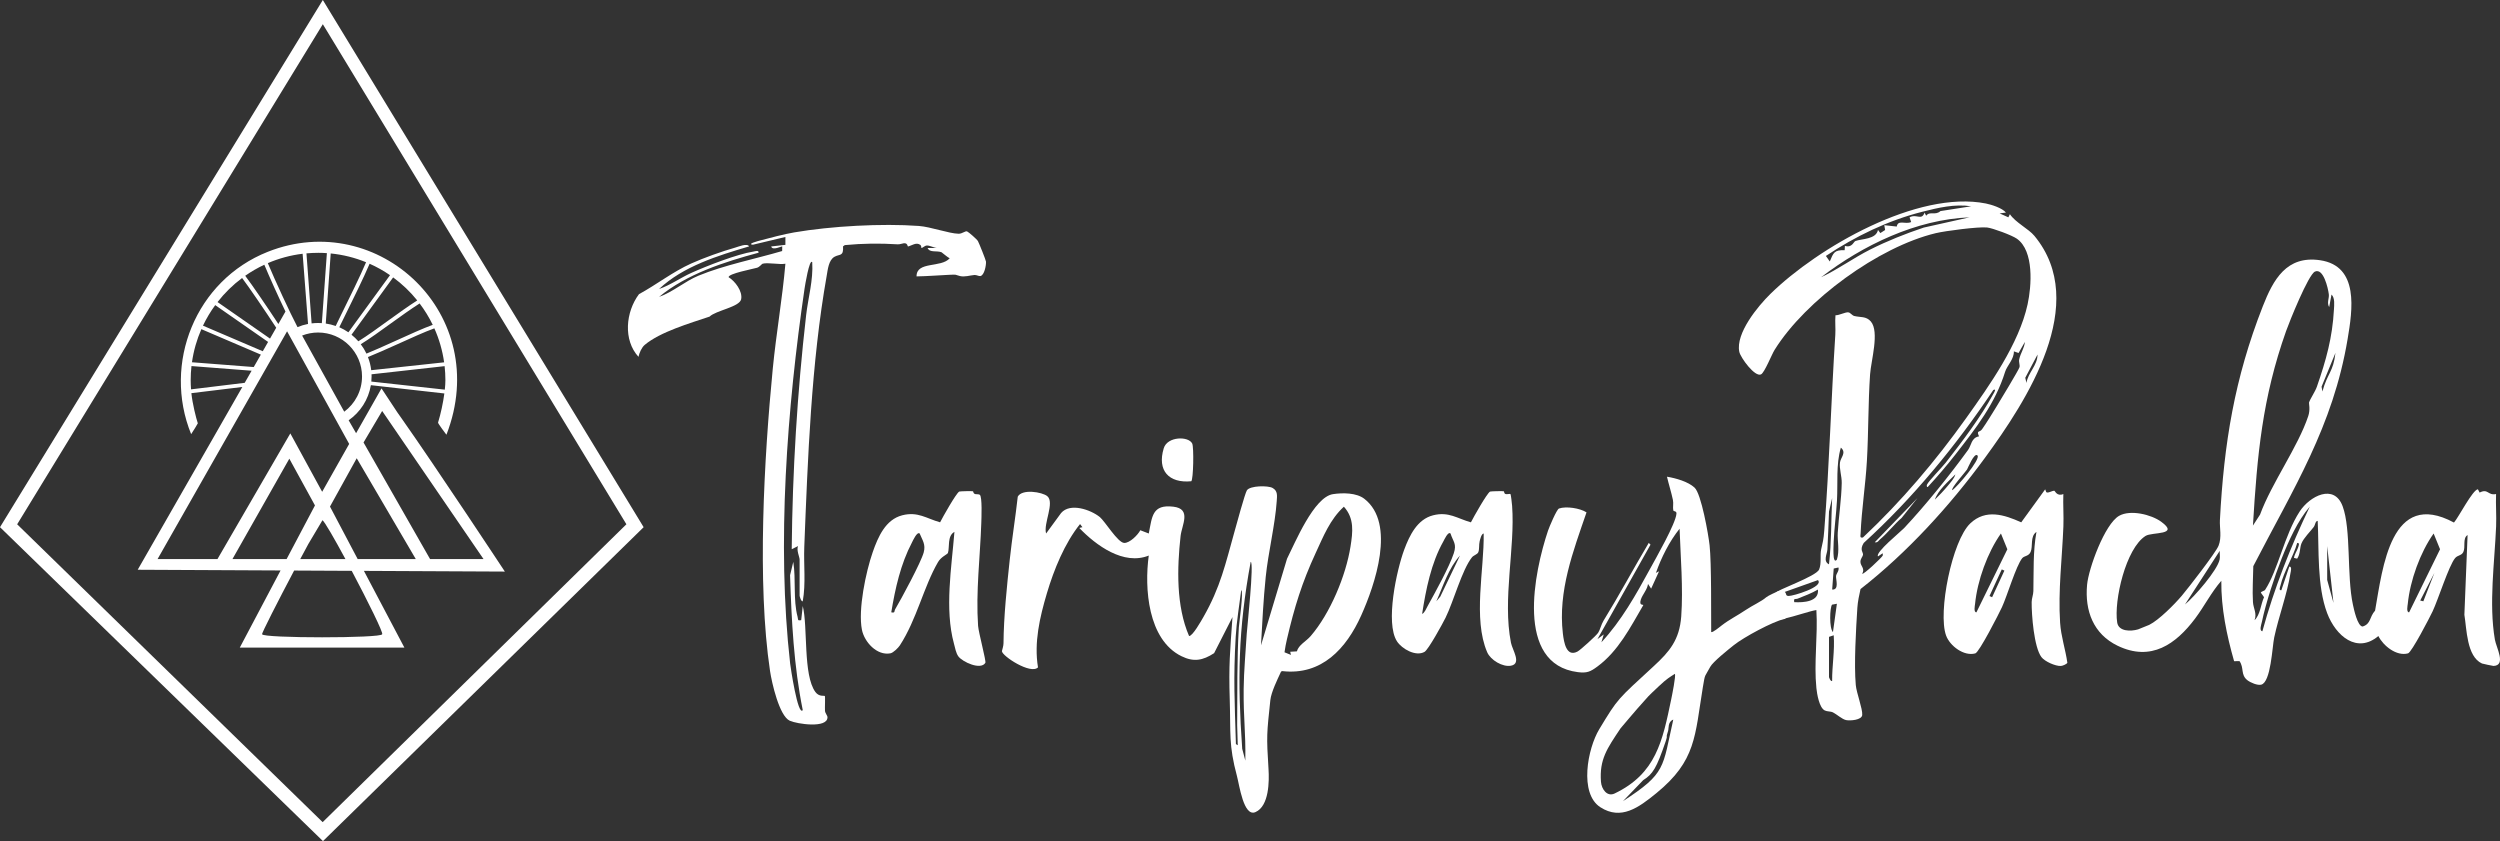
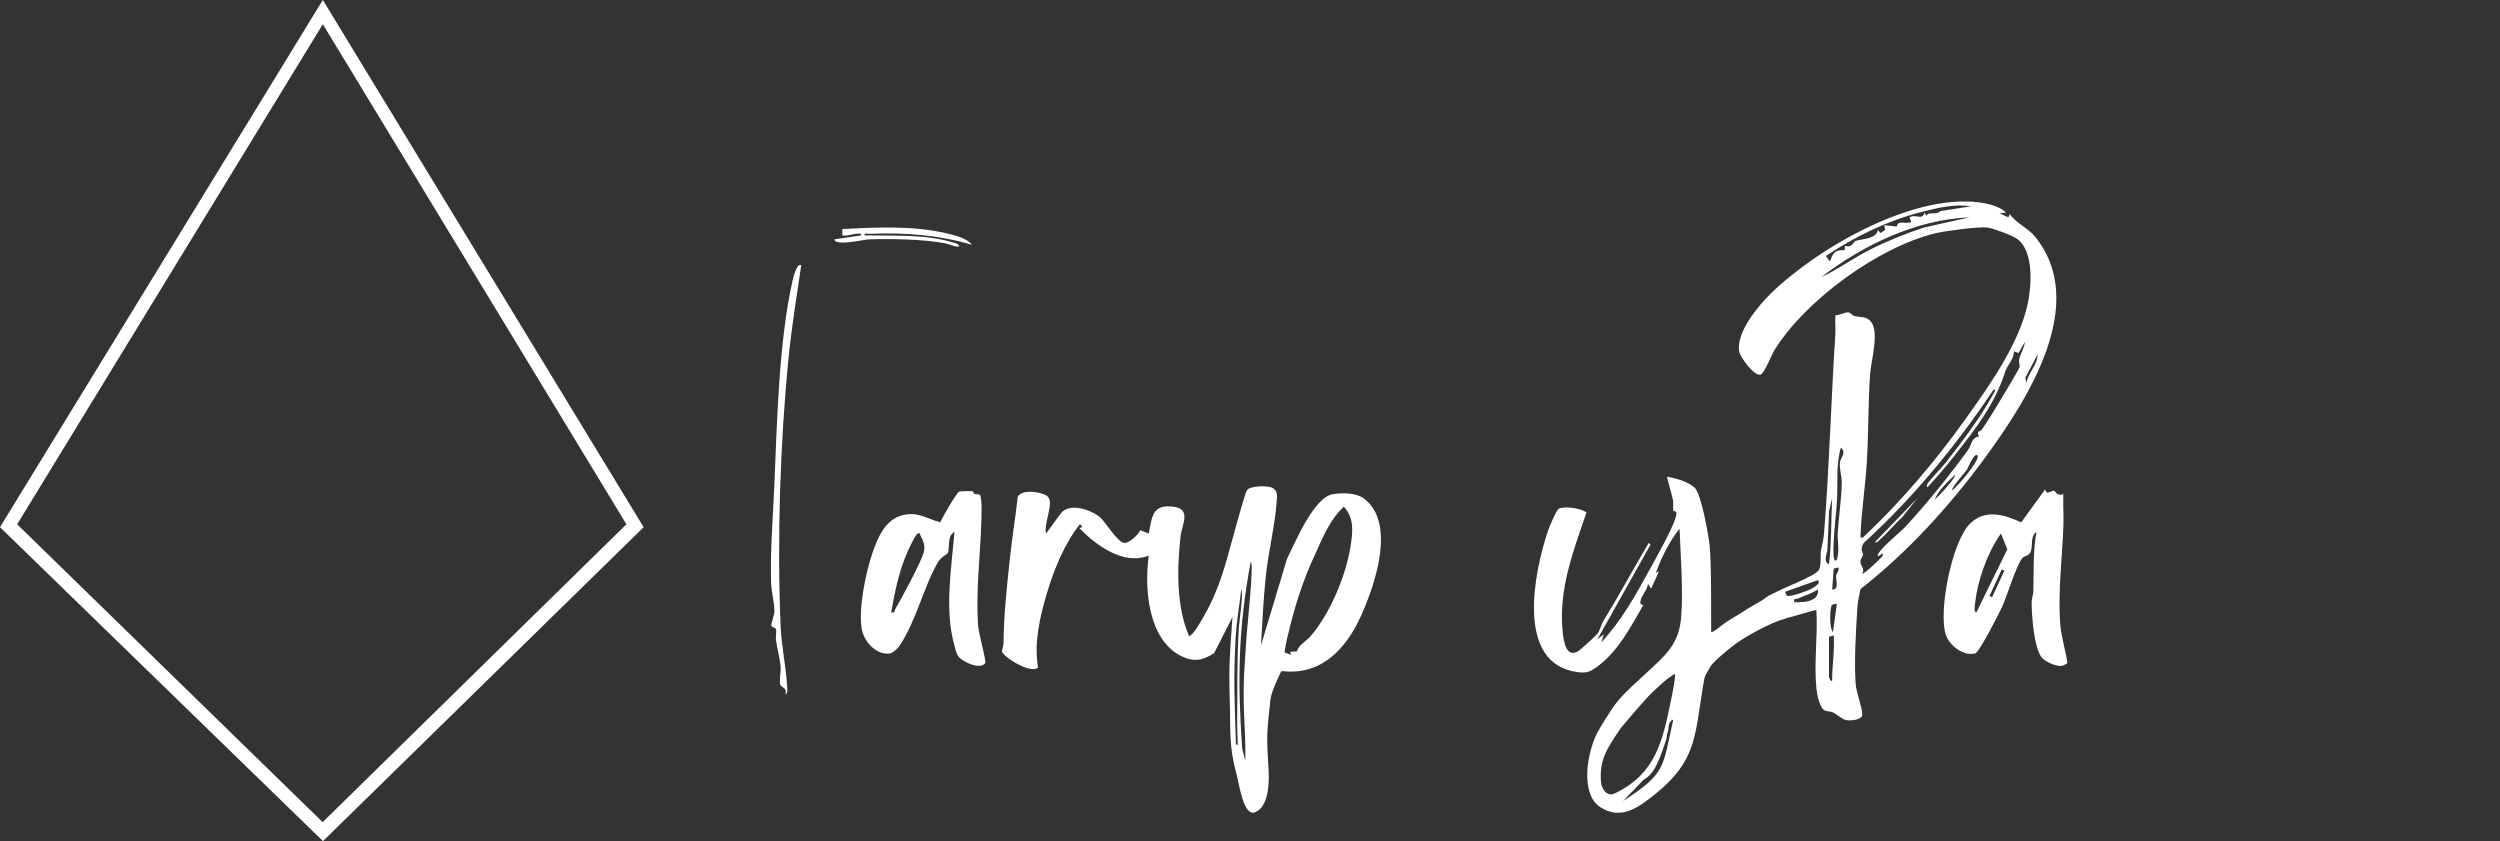
<svg xmlns="http://www.w3.org/2000/svg" id="Layer_1" data-name="Layer 1" viewBox="0 0 2490.91 838.06">
  <rect x="0" y="0" width="2490.91" height="838.06" fill="#333333" stroke="none" />
  <defs>
    <style>
      .cls-1 {
        fill: #fff;
      }
    </style>
  </defs>
  <g>
    <g>
      <path class="cls-1" d="M1256.37,643.11l25.98-86.4c7.98-15.83,26.73-61.43,45.73-64.36,9.83-1.51,23.51-1.42,31.33,4.66,31.67,24.64,10.46,85.87-3.15,116.19-14.82,33-39.43,60.04-78.74,55.45-1.32.2-1.48,1.28-1.94,2.27-2.53,5.49-9.03,18.68-9.86,26.64-3.54,33.74-3.96,34.98-1.81,68.97.73,11.55.7,36.57-13,42.61-11.82,5.21-16.07-27.02-18.42-35.75-8.45-31.47-6.16-42.58-7.22-76.19-1.1-34.94.28-47.6,2.73-82.36l-18.3,35.93c-11.3,7.35-20.31,9.04-32.53,3.04-33.52-16.44-37.06-67.78-32.59-100.27-25.02,10.08-52.48-10.09-69.24-27.51l3.14-.79-2.36-3.1c-15.38,19.1-26.09,45.5-33.08,69.1-7.03,23.74-12.92,48.85-8.83,73.69-7.14,7.5-35.82-11.28-35.94-16.15.59-2.65,1.56-5.17,1.58-7.94.19-26.29,3.4-56.91,6.23-83.34,2.24-20.9,5.65-41.83,7.97-62.66,4.33-7.99,24.29-4.61,29.35-.54,7.76,6.25-4.05,27.6-1.11,37.25l14.95-20.41c9.05-10.53,29.47-3.26,38.5,3.98,5.16,4.13,17.98,25.7,24.41,25.84,5.51.12,13.53-7.93,16.01-12.66l8.42,3.27c3.38-16.94,3.34-29.23,24.46-26.74,18.46,2.18,8.46,18.17,7.23,29.29-3.55,32.08-4.46,69.82,8.46,99.57,3.42.35,12.26-15.38,14.21-18.79,17.13-29.92,22.1-53.28,31.07-85.27,1.85-6.59,10.37-38.05,12.34-41.1,3.06-4.72,21.04-4.95,25.62-2.34,5.25,2.99,4.46,7.74,4.1,13.14-1.59,23.5-8.46,51.04-10.97,75.49-2.32,22.65-3.46,45.6-4.73,68.33ZM1292.16,648.99c1.78-6.52,9.12-9.85,13.8-15.29,19.32-22.45,35.07-60.03,39.66-89.27,2.25-14.34,3.95-27.87-6.62-39.58-13.84,12.65-20.55,29.84-27.99,45.88-13.83,29.82-21.29,54.27-28.72,86.06-1.01,4.31-1.85,8.74-2.46,13.13l6.44,2.61-.77-3.14,6.65-.4ZM1240.81,757.87c.43-30.08-1.97-41.48-1.67-71.48.18-17.9,2.01-37.13,3.07-55.04.32-5.33,7.51-71.53,3.92-71.54-12.52,67.43-13.22,118.28-8.44,186.27l3.12,11.79ZM1233.26,742.54l-.58-20c.24-32.52-.29-65.13,1.66-97.48.19-3.08,4.96-36.98,2.35-36.96-1.91,15.25-4.61,31.03-5.49,46.39-2.42,42.16-1.02,64.65.21,106.87l1.87,1.18Z" />
      <path class="cls-1" d="M1704.99,629.67c1.04,1.2,8.71-5.18,10.18-6.32,8.26-6.39,15.5-9.7,24.23-15.62,6.59-4.47,15.8-8.55,20.28-12.55,1.78-1.6,11.01-5.82,12.66-6.3,9.18-2.63-6.48,16.2,2.8,18.67-5.21,1.01,8.42,8,2.47,9.28-11.16,2.41-40.08,17.97-50.11,25.98-5.45,4.36-20.87,16.64-23.51,21.65-5.58,10.63-4.96,5.77-7.28,19.9-8.08,49.21-6.68,73.45-46.32,105.88-17.68,14.46-35.23,27.31-55.81,14.09-21.37-13.72-12.83-58.45-1.13-77.8,18.9-31.26,17.77-29.13,54.55-63.06,15.27-14.09,25.43-25.91,27.12-49.39,2.01-27.94-.67-59.27-1.65-87.28-10.12,12.55-18.36,29.03-23.58,44.02l3.12-1.6-7.88,17.29-3.11-4.69c-.69,5.62-5.62,10.67-7.18,15.66-2.04,6.55,2.76,4.41,2.45,5.51-12.88,22.07-24.79,45.72-45.8,61.19-6.96,5.12-10.34,6.65-19.41,5.51-62.91-7.95-43.4-100.17-29.69-140.96,1.27-3.77,8.64-21.27,10.94-22.07,7.1-2.48,20.95-.37,27.41,3.85-13.39,38.97-28.51,78.38-23.57,120.64,1.07,9.15,3.59,23.85,14.59,18.03,2.98-1.58,18.63-15.82,20.57-18.7s3.03-8.26,5.33-12c15.7-25.51,29.79-51.84,45.09-77.56l1.75,1.75-52.86,94.15,6.27-4.71-2.35,7.85c19.89-21.44,34.34-47.18,48.29-72.8,5.85-10.75,26.01-45.81,26.51-55.49.15-2.84-2.83-1.78-3.15-3.19-.67-2.96.38-6.78-.38-10.38-1.62-7.68-4.14-15.48-5.93-23.13,8.65,1.41,21.08,4.85,27.58,10.95,6.63,6.23,13.73,46.69,14.9,57.42,1.95,17.87,1.44,68.38,1.6,86.33ZM1668.76,671.41c-4.9,3.18-7.7,4.51-16,12.37-13.63,12.91-7.29,6.66-21.56,22.51-3.59,3.99-10.19,12.06-16.49,19.34-13.53,20.18-21.18,31.04-19.58,53.17.56,7.71,6.27,15.32,13.56,11.83,41.26-19.73,47.78-52.08,56.44-93.8.76-3.65,4.91-24,3.63-25.43ZM1617.09,798.23c43.19-28.06,39.18-32.92,50.1-81.25-5.67,2.17-4.32,8.79-5.17,11.3-2.74,8.12.04,3.2-2.28,10.03-9.28,27.33-13,32.98-22.51,39l-20.14,20.91Z" />
      <path class="cls-1" d="M969.47,489.5c.3.15.18,1.82,1.63,2.61,1.16.63,3.78-.02,5.1.85,2.61,1.73,1.68,23.6,1.52,28.34-1.14,33.89-5.53,68.08-3.2,102.23.45,6.56,8.22,35.26,7.26,36.87-4.55,7.57-22.69-.79-26.84-6.32-2.47-3.3-3.38-8.82-4.47-12.82-9.42-34.49-2.33-76,.49-111.3-7.39,3.88-4.64,15.64-6.49,21.01-.48,1.39-6.67,3.62-9.84,9.04-14.31,24.53-21.24,57.26-38.04,83.03-1.58,2.42-6.51,7.36-9.43,7.92-13.45,2.53-25.94-11.28-28.37-23.47-4-20.04,3.94-57.83,10.78-77.43,5.3-15.18,12.76-32.4,29.41-36.65,15.53-3.96,24.13,3.21,37.7,7.01,2.52-5,15.81-28.67,19.03-30.63.59-.36,13.14-.61,13.75-.3ZM916.32,531.55c-2.62-2.17-6.73,7.14-7.63,8.85-11.38,21.68-16.67,45.72-20.67,69.7,4.19.87,2.71-1.06,3.91-3.09,6.14-10.41,25.75-46.71,28.41-56.57,2.17-8.06-1.2-11.95-4.02-18.89Z" />
-       <path class="cls-1" d="M1498.38,489.49c.36.2.1,2.12,1.58,2.72,1.39.56,4.44-.45,5.04.09.44.4,1.48,9.85,1.62,11.76,3.09,42.24-9.7,92.75-1.16,136.31,1.43,7.29,10.93,20.88,0,22.91-8.26,1.54-20.3-5.59-23.68-13.42-14.37-33.29-2.83-82.78-3.5-118.31-2.29.23-3.54,5.88-4.01,7.76-.91,3.63-.05,8.22-1.46,11.12-.95,1.96-4.62,2.89-6.18,4.83-9.89,12.35-18.33,43.96-26.31,60.17-2.87,5.82-17.1,31.84-20.97,34.06-8.65,4.97-22.54-2.91-27.45-10.49-11.86-18.31-.32-71.11,7.23-91.41,5.33-14.32,13.04-30.17,28.74-34.17,15.53-3.96,24.13,3.21,37.7,7.01,2.52-5,15.81-28.67,19.03-30.63.59-.36,13.15-.64,13.76-.31ZM1445.23,531.54c-2.45-2.29-6.23,6.31-7.09,7.83-12.25,21.69-17.38,47.95-21.2,72.31,2.41-.88,4.25-5.52,5.52-7.83,7.4-13.39,21.56-38.92,26.04-52.57,3.12-9.5-.51-11.25-3.27-19.74ZM1431.1,599.11l3.95-4.68,19.63-40.89c-11.42,12.53-16.65,30.19-23.58,45.57Z" />
-       <path class="cls-1" d="M1186.93,479.5c-22.31,2.15-34.16-10.59-27.42-32.86,3.64-12.01,24.78-12.22,28.38-4.68,1.72,3.62,1.19,35.72-.96,37.54Z" />
    </g>
-     <path class="cls-1" d="M2246.32,617.97c5.78-5.43,6.19-15.83,9.49-22.95l-3.2-4.54c.64-1.39,3.5-1.61,4.28-2.79,12.82-19.6,19.19-54.64,34.41-78.03,10.04-15.43,34.31-28.13,42.81-5.28,8.6,23.14,4,69.44,10.27,98.19.95,4.36,4.54,21.59,9.69,21.68,8.49-2.76,6.49-9.23,12.37-15.84,7.58-42.54,15.52-121.66,78.62-87.75,4.46-4.99,18.73-32.92,23.85-33.15l1.69,3.28c8.66-4.42,7.98,3.21,16.39,1.44-.42,10.71.5,21.57.05,32.29-1.52,36.06-7.36,76.79-1.24,112.68,1.4,8.2,11.54,25.71-1.32,26.33-.59.03-11.01-2.19-11.54-2.44-15.26-7-15.14-34.31-17.52-48.57l3.2-79.42c-5.23,3.18-1.79,11.82-4.26,16.94-1.78,3.66-5.63,3.03-8.15,6.01-6.2,7.34-16.92,41.38-22.42,53.05-2.82,5.97-20.9,40.89-24.5,41.89-11.49,3.19-24.77-7.59-29.57-17.27-21.26,17.92-42.4.03-51.02-22.8-10.25-27.14-8.02-63.21-9.43-91.95-2.5.2-2.27,3.92-4,6.2-3.35,4.41-9.85,10.76-12.12,16.18-1.88,4.48-1.04,10.57-4.35,15.31l-3.14-.79c.48-3.66,2.89-6.84,4-10.16.51-1.53,2.15-5.06-.81-4.73-3.97,14.03-13.31,28.31-16.64,42.34-.38,1.59-2.08,5.13.85,4.78l7.91-23.55c3-.25,1.42,4.97,1.15,6.66-3.18,20.46-11.78,43.24-16.18,64-2,9.44-3.25,44.42-12.9,46.96-3.71.98-10.8-2.06-13.83-4.44-6.96-5.46-3.07-12.2-7.85-19.02l-5.37.09c-7.4-25.93-13.02-52.99-12.74-80.12-9.99,11.46-16.89,25.35-26.08,37.59-19.16,25.52-43.9,43.27-77.28,27.12-24.14-11.68-32.77-34.76-30.39-60.75,1.47-16.13,17.54-60.52,31.93-68.7,11.16-6.35,31.99-1.34,41.93,5.92,18.73,13.68-9.05,10.02-15.57,14.11-19.68,12.36-31.69,64.4-28.3,86.26,1.41,9.06,13.42,9.05,20.82,6.87.6-.18,10.32-4.1,11.1-4.49,9.68-4.79,25.24-20.49,32.46-29.03,6.41-7.57,33.92-43,36.64-49.86,3.34-8.44.94-17.84,1.33-25.37,4.04-76.91,14.57-141.28,42.73-213.14,10.44-26.65,23.65-50.82,57.07-45.92,39.28,5.75,32.23,49.95,27.46,78.46-14.64,87.5-53.96,148.75-93.99,226.37-.17,11.83-1.05,23.96-.34,35.77.37,6.25,4.18,11.33,1.57,18.09ZM2320.7,306c-2.57-4.61.18-8.58-.36-12.87-.76-6.02-5.35-26.33-13.8-22.53-6.61,2.97-25.47,49.99-28.79,59.34-23.68,66.82-28.73,123.23-33.01,193.73l7.1-10.96c11.57-31.47,37.82-67.49,48.03-98.18,2.19-6.57.52-12.72.73-13.39,1.17-3.75,6.19-10.99,7.84-15.78,9.18-26.5,15.49-48.88,17.01-76.92.25-4.62,1.13-11.56-2.42-14.99l-2.33,12.55ZM2313.97,390.09c4.97-18.37,10.87-19.37,13-38.49l-13.85,33.71.86,4.78ZM2254.15,628.96c11.77-42.81,28.07-84.19,47.23-124.14-11.98,13.83-21.16,34.31-27.93,51.47-7.25,18.39-15.82,44.28-19.82,63.5-.41,1.96-2.93,8.79.52,9.17ZM2400.37,610.1l30.81-62.82-6.39-15.71c-13.38,18.84-23.48,46.89-25.77,70.11-.19,1.88-1.66,8.4,1.35,8.43ZM2324.99,600.68l-6.26-56.56v33.76s6.26,22.8,6.26,22.8ZM2177.06,602.26c9.35-7.69,32.3-34.02,34.53-44.87.55-2.66-.06-5.8.07-8.55l-34.6,53.42ZM2414.53,599.11l11.02-28.28-14.13,27.52,3.11.76Z" />
    <path class="cls-1" d="M2038.8,490.33c1.68,1.52,5.76-1.6,8.18-1.32.53.06,2.53,5.91,8.86,3.23-.4,10.72.47,21.57.05,32.29-1.25,31.86-5.34,63.74-3.28,95.86.88,13.69,5.34,26.58,7.24,40.01-.9,1.45-4.74,3.05-6.52,3.14-5.36.26-16.03-4.44-19.33-8.85-7.43-9.93-9.85-42.19-9.72-54.85.04-3.71,1.62-7.15,1.7-10.87.42-19.74-.45-39.46,3.07-58.99-6.59,4.4-3.24,14.35-5.86,20.05-2,4.35-6.3,3.61-8.38,6.2-6.1,7.6-14.93,37.44-20.1,48.67-2.97,6.45-22.7,45.04-26.57,46.11-11.4,3.16-25.36-7.48-29.12-17.77-8.39-22.96,5.94-94.52,24.09-111.75,15.38-14.61,33.86-8.69,50.77-1.06l23.86-32.87,1.06,2.79ZM1969.24,610.1l30.81-62.82-6.39-15.71c-13.38,18.84-23.48,46.89-25.77,70.11-.19,1.88-1.66,8.4,1.35,8.43ZM1994.49,567.33l-12.24,26.52,2.62,1.21,12.24-26.52-2.62-1.21Z" />
    <path class="cls-1" d="M1998.65,211.8l-6.31.81,8.7,3.93,1.53-3.15c5.72,8.45,18.59,14.55,24.44,21.62,55.62,67.28-7.46,163.93-49.09,220.91-34.89,47.75-77.58,94.69-124.18,131-1.28,5.73-2.75,12.69-3.12,18.49-1.38,21.55-3.45,56.38-1.58,77.14.71,7.89,6.89,23.69,6.42,29.82-.39,5.12-12.21,5.94-16.13,5.09s-9.13-5.66-12.92-7.6c-2.5-1.28-5.7-.74-8.26-1.98-5.5-2.66-7.76-16.38-8.36-22.27-2.6-25.21,1.56-52.21-.02-77.77-12.89,1.86-55.08,19.83-60.61,5.91-1.13-2.85,20.53-21.36,20.13-22.9-.64-2.54,40.32-16.36,43.23-23.46,2.54-6.2.78-14.34,1.98-19.76,1.63-7.35,2.38-9.42,3.14-19.13,5.06-64.86,6.81-130.04,10.99-194.9.42-6.47-.43-13.03.17-19.48,3.78.16,9.9-3.41,12.99-2.88,1.85.32,3.61,3.06,5.68,3.59,6.06,1.55,11.88.03,16.55,5.47,8.79,10.25.21,39.08-.73,52.61-1.98,28.67-1.52,57.7-3.18,86.4-1.39,24.11-5.24,48.04-6.27,72.34-.1,2.36-1.08,4.54,2.33,3.89,38.28-35.97,72.34-76.18,102.83-118.93,23.28-32.64,52.65-74.01,61.21-113.33,3.97-18.21,6.62-53.21-10.66-65.43-4.78-3.38-24.1-10.59-29.73-11.19-8.54-.9-41.48,3.35-51.14,5.67-56.81,13.62-129.61,66.59-160.55,116.3-2.88,4.62-9.97,22.58-13.48,24.38-6.07,3.11-20.46-16.67-21.67-22.46-3.82-18.37,18.45-45.44,31.1-57.82,47.36-46.33,146.66-103.42,214.52-89.98,5.66,1.12,16.43,4.56,20.04,9.05ZM1964.01,205.54c-16.3-2.53-32.88,1.44-48.8,5.48-34.2,8.68-66.74,24.5-95.95,44l3.86,5.5c3.6-8.48,4.32-11.62,14.83-11.22l.24-4.29c7.26,2.17,8.52-4.17,10.52-4.89,6.41-2.3,20.56-1.58,22.45-11.01l2.33,3.12,4.78-3.05-.83-4.8,12.41,1.35c1.21-7.18,8.64-1.83,14.36-4.51l-1.6-4.69c7.17-3.8,11.98,3.69,14.97-4.72l1.56,3.14c3.7-4.92,9.07.08,14.26-4.64l30.6-4.77ZM1962.44,216.54c-53.23,2.12-106.23,27.67-147.96,59.69,16.92-7.89,32.09-19.11,48.76-27.52,17.19-8.67,35.29-15.86,53.55-21.97l45.64-10.2ZM1988.63,406.13c3.14-5.16,22.79-37.5,23.52-40.24.62-2.34-.91-5.03-.27-7.94,1.4-6.36,5.09-10.99,5.65-17.27l-6.3,11.02-4.69-1.61c.32,7.63-6.82,14.23-8.73,20.38-9.8,31.52-29.08,56.27-49.59,82.5-8.67,11.09-17.95,21.99-27.49,32.27-1.17.25-1.08-1.65-.77-2.33,1.69-3.7,15.01-17.22,18.81-22.09,16.9-21.68,34.41-44.65,47.59-68.78.65-1.19,3.15-5.1-.31-3.46-36.95,55.33-79.89,107.54-129.1,152.4-4.45,7.15-.27,9.26-.72,11.87-.33,1.95-2.62,3.81-2.56,7.07.08,4.13,4.83,6.51,1.75,11.75,1.11,1.3,19.71-16.26,20.44-18.09.27-.68-.05-1.59,0-2.34l-4.69,3.14c-3.02-3.88,22.52-24.48,26.03-28.22,21.18-22.58,45.5-52.73,63.7-77.84,3.33-4.59,3.14-12.16,10.93-13.56-2.91-6.35.53-3.54,3-7.06,4.65-6.64,9.8-15.04,13.8-21.6ZM2019.1,381.53c1.42-10.02,11.02-17.48,11.02-28.27l-12.22,23.15,1.2,5.12ZM1830.21,557.56c2.92-9.03.35-18.53.87-26.95.97-15.88,3.63-33.07,3.95-49.23.14-7.05-2.57-14.22-1.75-20.54.66-5.16,6.8-9.75.88-14.85-4.96,16.83-2.88,35.32-3.86,52.7-.76,13.43-2.67,27.3-3.28,40.73-.2,4.54-.49,11.52.06,15.81.28,2.16,1.1,4.85,3.14,2.34ZM1970.31,453.84c-3.18-3.59-9.83,13.08-10.42,13.95-2.02,3-16.35,18.81-14.74,20.61,4.87-3.05,28.43-30.88,25.16-34.57ZM1927.83,497.83c4.11-4,8.92-9,12.54-13.4,2.68-3.26,6.89-7.74,7.89-11.75-7.07,7.09-17.26,15.71-20.43,25.14ZM1822.34,562.26c2.56-22.07,2.08-44.03,3.15-66l-3.12,13.37c-.29,12.6-1.12,25.08-1.6,37.68-.18,4.61-4.67,11.93,1.57,14.95ZM1831.79,565.42l-4.74,1.04-1.54,20.95c7.28.5,3.52-10.13,3.86-13.42.28-2.7,3.3-5.23,2.42-8.57ZM1811.33,577.99l-33.04,11.77c2.07,1.73.37,3.95,3.86,4.05,4.31.12,35.45-9.12,29.18-15.82ZM1787.73,599.97c9.11.53,24.96-.38,23.59-12.56-6.41,3.82-13.26,6.24-20.13,9.03-2.36.96-4.27-.94-3.46,3.53ZM1830.21,601.56l-4.85.91c-2.25,3.06-2.89,23.5.93,27.36l3.92-28.27ZM1822.35,634.55v40.07c0,.26,1.55,4.59,3.13,3.92-.14-15.26,2.71-30.27,1.57-45.57l-4.71,1.57Z" />
    <path class="cls-1" d="M1867.96,540.28l42.48-43.99-15.68,19.69c-7.42,6.4-13.88,14.94-21.29,21.18-1.77,1.49-2.56,3.81-5.51,3.12Z" />
-     <path class="cls-1" d="M759.74,262.82c-.77.21-2.92,3.23-5.47,3.97-4.46,1.29-28.46,5.78-28.34,9.39,6.53,4,14.1,14.06,12.54,21.95-1.54,7.76-25.22,11.18-31.47,17.32-19.27,6.51-49.19,15.18-64.63,28.19-3.07,2.59-5.38,7.97-6.21,11.89-15.37-16.76-12.79-44.67.48-62.41,17.59-9.58,33.65-22.27,52.02-30.56,12.46-5.62,30.74-12.16,43.92-15.87,2.98-.84,12.04-4.72,13.78-1.18-31.24,9.25-65.53,19.78-89.71,42.44,11.35-3.86,21.01-11,32-15.97,15.44-6.99,45.9-18.83,62.07-21.34,1.68-.26,5.46-1.68,5.09,1.16-34.36,9.24-71.52,21.22-99.16,44.01,14.16-5.03,25.52-15.46,39.39-21.17,25.59-10.54,56.61-16.69,83.28-24.52l.09-4.59c-.33-.47-9.97,4.62-11,.02l14.14-1.6v-7.84s-32.41,7.73-32.41,7.73c-6.66-.64,6.02-3.91,6.9-4.15,10-2.7,24.37-6.44,34.34-8.15,36.46-6.26,87.36-9.11,124.18-6.41,11.81.87,29.96,7.57,39.56,7.76,3.63.07,6.75-3.08,8.47-2.32,1.64.72,9.79,7.82,10.81,9.67,1.08,1.95,7.89,18.87,8.01,20.41.26,3.49-1.59,13.73-5.62,14.39-1.59.26-3.87-1.22-5.93-1.05-4.57.38-9.66,2.21-14.39,1.04-5.64-1.4-2.16-1.62-11-1.21-10.78.5-21.48,1.39-32.25,1.57-.14-15.37,24.47-8.28,33.04-18.06-1.8-.64-7.7-5.84-8.19-6.02-4.97-1.82-11.75.69-13.84-4.19h9.43c-3.2-.18-7.27-2.69-10.27-2.51-2.14.13-4.6,2.88-5.37,2.43-.14-.08.19-2.15-1.17-3.12-3.98-2.83-8.24.73-12.21,1.71-1.71-6.01-5.88-1.92-10.22-2.19-18.11-1.12-34.5-.94-52.65.77l-1.78,1.24c.61,10.35-3.27,7.45-8.53,10.4-5.86,3.3-6.67,12.78-7.77,18.96-15.37,86.69-18.83,182.06-22.32,270.02-.72,18.08,1.67,36.42-1.53,54.27-1.67.63-3.13-5.18-3.13-5.49v-36.15c0-2.47-3.28-9.13-1.58-13.35l-6.28,3.13c.74-77.7,5.52-155.98,14.36-233.16,2.01-17.52,7.2-34.92,6.08-52.85-2.83-3.87-7.31,23.99-7.63,26.15-17.35,118.57-27.92,254.4-14.38,373.79.34,3.03,7.68,52.96,12.57,46.37-8.95-44.08-11.21-89.39-12.64-134.43l3.2-13.29c2.79,17.56-.27,37.73,4.28,54.74.75,2.8-.45,4.07,3.6,3.39l1.57-14.13c5.19,20.89.18,68.74,12.57,85.67,3.64,4.98,8.8,3.4,9.4,3.97.54.51-.06,11.94.16,14.78.19,2.43,2.49,4.73,2.5,6.36.11,11.46-30.47,6.74-37.59,3.52-10.5-4.75-17.96-38.22-19.65-49.53-13.09-87.46-5.93-212.35,2.73-301.29,3.4-34.87,9.53-69.6,12.58-104.52-6.29,1.08-17.32-1.48-22.82,0Z" />
    <path class="cls-1" d="M968.31,243.95c-4.74-6.77-17.43-9.67-25.43-11.52-33.59-7.78-69.51-6.02-103.65-4.17v6.27c4.69.88,9.05-1.2,13.42-1.55,1.73-.14,5.87-1.15,5.47,1.54l-26.72,3.95c.42,7.18,29.85.17,33.77.04,23.42-.77,54.81-.21,77.12,4.01,3.87.73,8.69,3.79,13.43,3-.67-2.92-3.91-3.2-6.27-3.94-26.76-8.36-60.35-6.5-88.17-7.06-.37-2.74,3.57-1.48,5.49-1.56,34.52-1.41,68.47,1.03,101.55,10.98Z" />
    <path class="cls-1" d="M798.3,264.41c-4.32-3.65-8.33,13.94-8.71,15.64-13.6,60.24-15.42,141.21-18.06,203.55-1.34,31.55-4.29,65.94-3.2,97.52.29,8.4,3.4,20.03,3.26,28.14-.06,3.68-3.49,12.11-2.99,14.15.48,1.91,4.1,1.74,4.56,3.53.72,2.78-.48,7.27-.03,10.68,1.16,8.71,3.95,18.16,4.67,26.75.42,5.01-1.86,15.85-.07,18.49,1.63,2.42,6.66,2.41,4.84,8.98,2.89-.47,1.69-8.04,1.54-10.19-1.32-19.29-5.52-38.6-6.35-58.1-3.61-84.86-.47-182.85,7.95-267.21,3.06-30.69,8.04-61.45,12.58-91.93Z" />
  </g>
  <g>
    <path class="cls-1" d="M321.65,0L0,525.27l321.79,312.79,319.51-312.79L321.65,0ZM321.48,819.16L17.1,522.39,321.65,24.11l302.47,498.25-302.64,296.8Z" />
-     <path class="cls-1" d="M503.04,569.53s-67.71-102.66-103.07-152.89l-3.9-5.51-15.96-24.15-25.31,44.66-7.42-12.88c11.54-8.05,19.75-20.54,22.14-34.98l73.22,8.25c-1.26,9.38-3.55,20.12-6.29,29.03-.24.79,8.26,11.98,8.26,11.98v-.08s.15.07.15.07c46.3-119.59-67.73-225.93-178.1-182.12-71.8,28.51-104.95,111.04-76.32,181.67,3.55-5.44,4.82-7.51,6.66-10.8-1.73-5.09-5.39-19.76-6.42-30.04l50.78-6.18-19.19,33.56-3.77,6.59-81.3,141.97,142.35.71c-21.38,40.45-40.62,76.84-40.62,76.84h163.98c-13.45-25.49-26.85-50.9-40.32-76.43l140.45.7ZM299.15,557.03c2.85-5.34,5.59-10.45,8.12-15.1l14.03-23.61c2.15,1.45,11.87,18.35,22.87,38.7h-45.02ZM285.56,557.03h-53.95l56.67-100.01,25.54,46.57c-8.46,16.01-18.41,34.83-28.25,53.44ZM380.77,409.48l100.99,147.55h-53.26l-66.29-116.16,18.56-31.39ZM355.42,456.59l58.84,100.43h-57.9c-9.14-17.33-18.32-34.73-27.58-52.28l26.63-48.16ZM342.99,410.21l-41.97-75.88c4.94-1.94,10.32-3.02,15.94-3.02,24.12,0,43.75,19.63,43.75,43.75,0,14.38-6.98,27.17-17.73,35.15ZM443.77,378.78c0,2.75-.2,5.96-.58,9.45l-73.21-8.05c.16-1.69.25-3.39.25-5.12,0-.72-.03-1.43-.05-2.13l72.82-8.12c.5,4.59.77,9.25.77,13.97ZM442.52,361.01l-72.66,7.84c-.53-4.57-1.65-8.96-3.27-13.1,6.67-2.66,18.09-7.67,28.35-12.32,13.53-6.14,28.57-12.97,37.83-16.27,4.74,10.6,8.07,21.97,9.74,33.86ZM431.16,323.66c-9.35,3.36-23.77,9.91-37.8,16.28-10.31,4.68-21.62,9.75-28.24,12.38-1.57-3.32-3.48-6.44-5.67-9.34,9.05-5.54,19.83-13.41,30.54-21.13,9.47-6.82,19.21-13.83,28.11-19.5,5.02,6.63,9.4,13.76,13.06,21.31ZM415.73,299.33c-8.91,5.69-18.58,12.64-27.98,19.42-10.67,7.68-21.71,15.8-30.7,21.3-2.08-2.38-4.36-4.57-6.83-6.54l41.5-57.12c8.97,6.57,17.05,14.29,24.01,22.94ZM388.59,274.17l-41.46,56.92c-2.9-1.96-5.92-3.66-9.06-5.06,1.34-2.78,3.35-6.86,5.8-11.83,7.49-15.18,18.43-37.32,24.39-51.42,7.15,3.18,13.95,7,20.33,11.39ZM364.74,261.28c-5.9,13.97-16.82,36.08-24.3,51.23-2.35,4.76-4.58,9.39-5.96,12.27-3.18-1.11-6.49-1.93-9.91-2.42l4.94-69.83c12.35,1.22,24.18,4.23,35.24,8.75ZM316.89,251.9c2.96,0,5.89.11,8.8.31l-5.01,69.74c-1.23-.08-2.46-.14-3.71-.14-2.2,0-4.37.14-6.5.4l-5.13-69.77c3.8-.34,7.65-.53,11.54-.53ZM301.53,252.83l5.39,69.93c-3.64.7-7.16,1.77-10.5,3.17-7.51-14.31-22.59-46.96-29.57-63.74,10.87-4.68,22.51-7.88,34.68-9.36ZM263.36,263.76c5.19,12.48,13.85,31.62,21.08,46.64l-7.09,12.41c-10.2-15.58-26.65-39.69-33.03-48.04,5.99-4.19,12.36-7.88,19.04-11ZM241.22,277c6.25,8.16,23.9,34.08,33.99,49.55l-6.18,10.81-52.28-36.39c7.04-9.04,15.28-17.11,24.47-23.97ZM214.44,304.02l52.68,36.67-5.31,9.28-59.58-25.49c3.43-7.22,7.53-14.07,12.21-20.46ZM200.64,327.97l59.26,25.36-7.08,12.38-61.55-4.77c1.63-11.56,4.83-22.62,9.37-32.97ZM190.35,387.94c-.22-3.07-.35-6.13-.35-9.16,0-4.75.27-9.43.78-14.04l59.93,4.64-6.89,12.05-53.47,6.51ZM286.04,330.11l61.86,112.2-26.9,47.69h0l-31.73-58.17-72.59,125.21h-59.68l129.03-226.92ZM380.76,631.92c0,4.09-119.6,4.09-119.6,0-.82-.43,15.93-33.2,31.91-63.45l57.38.29c15.88,29.97,31.92,62.31,30.31,63.16Z" />
  </g>
</svg>